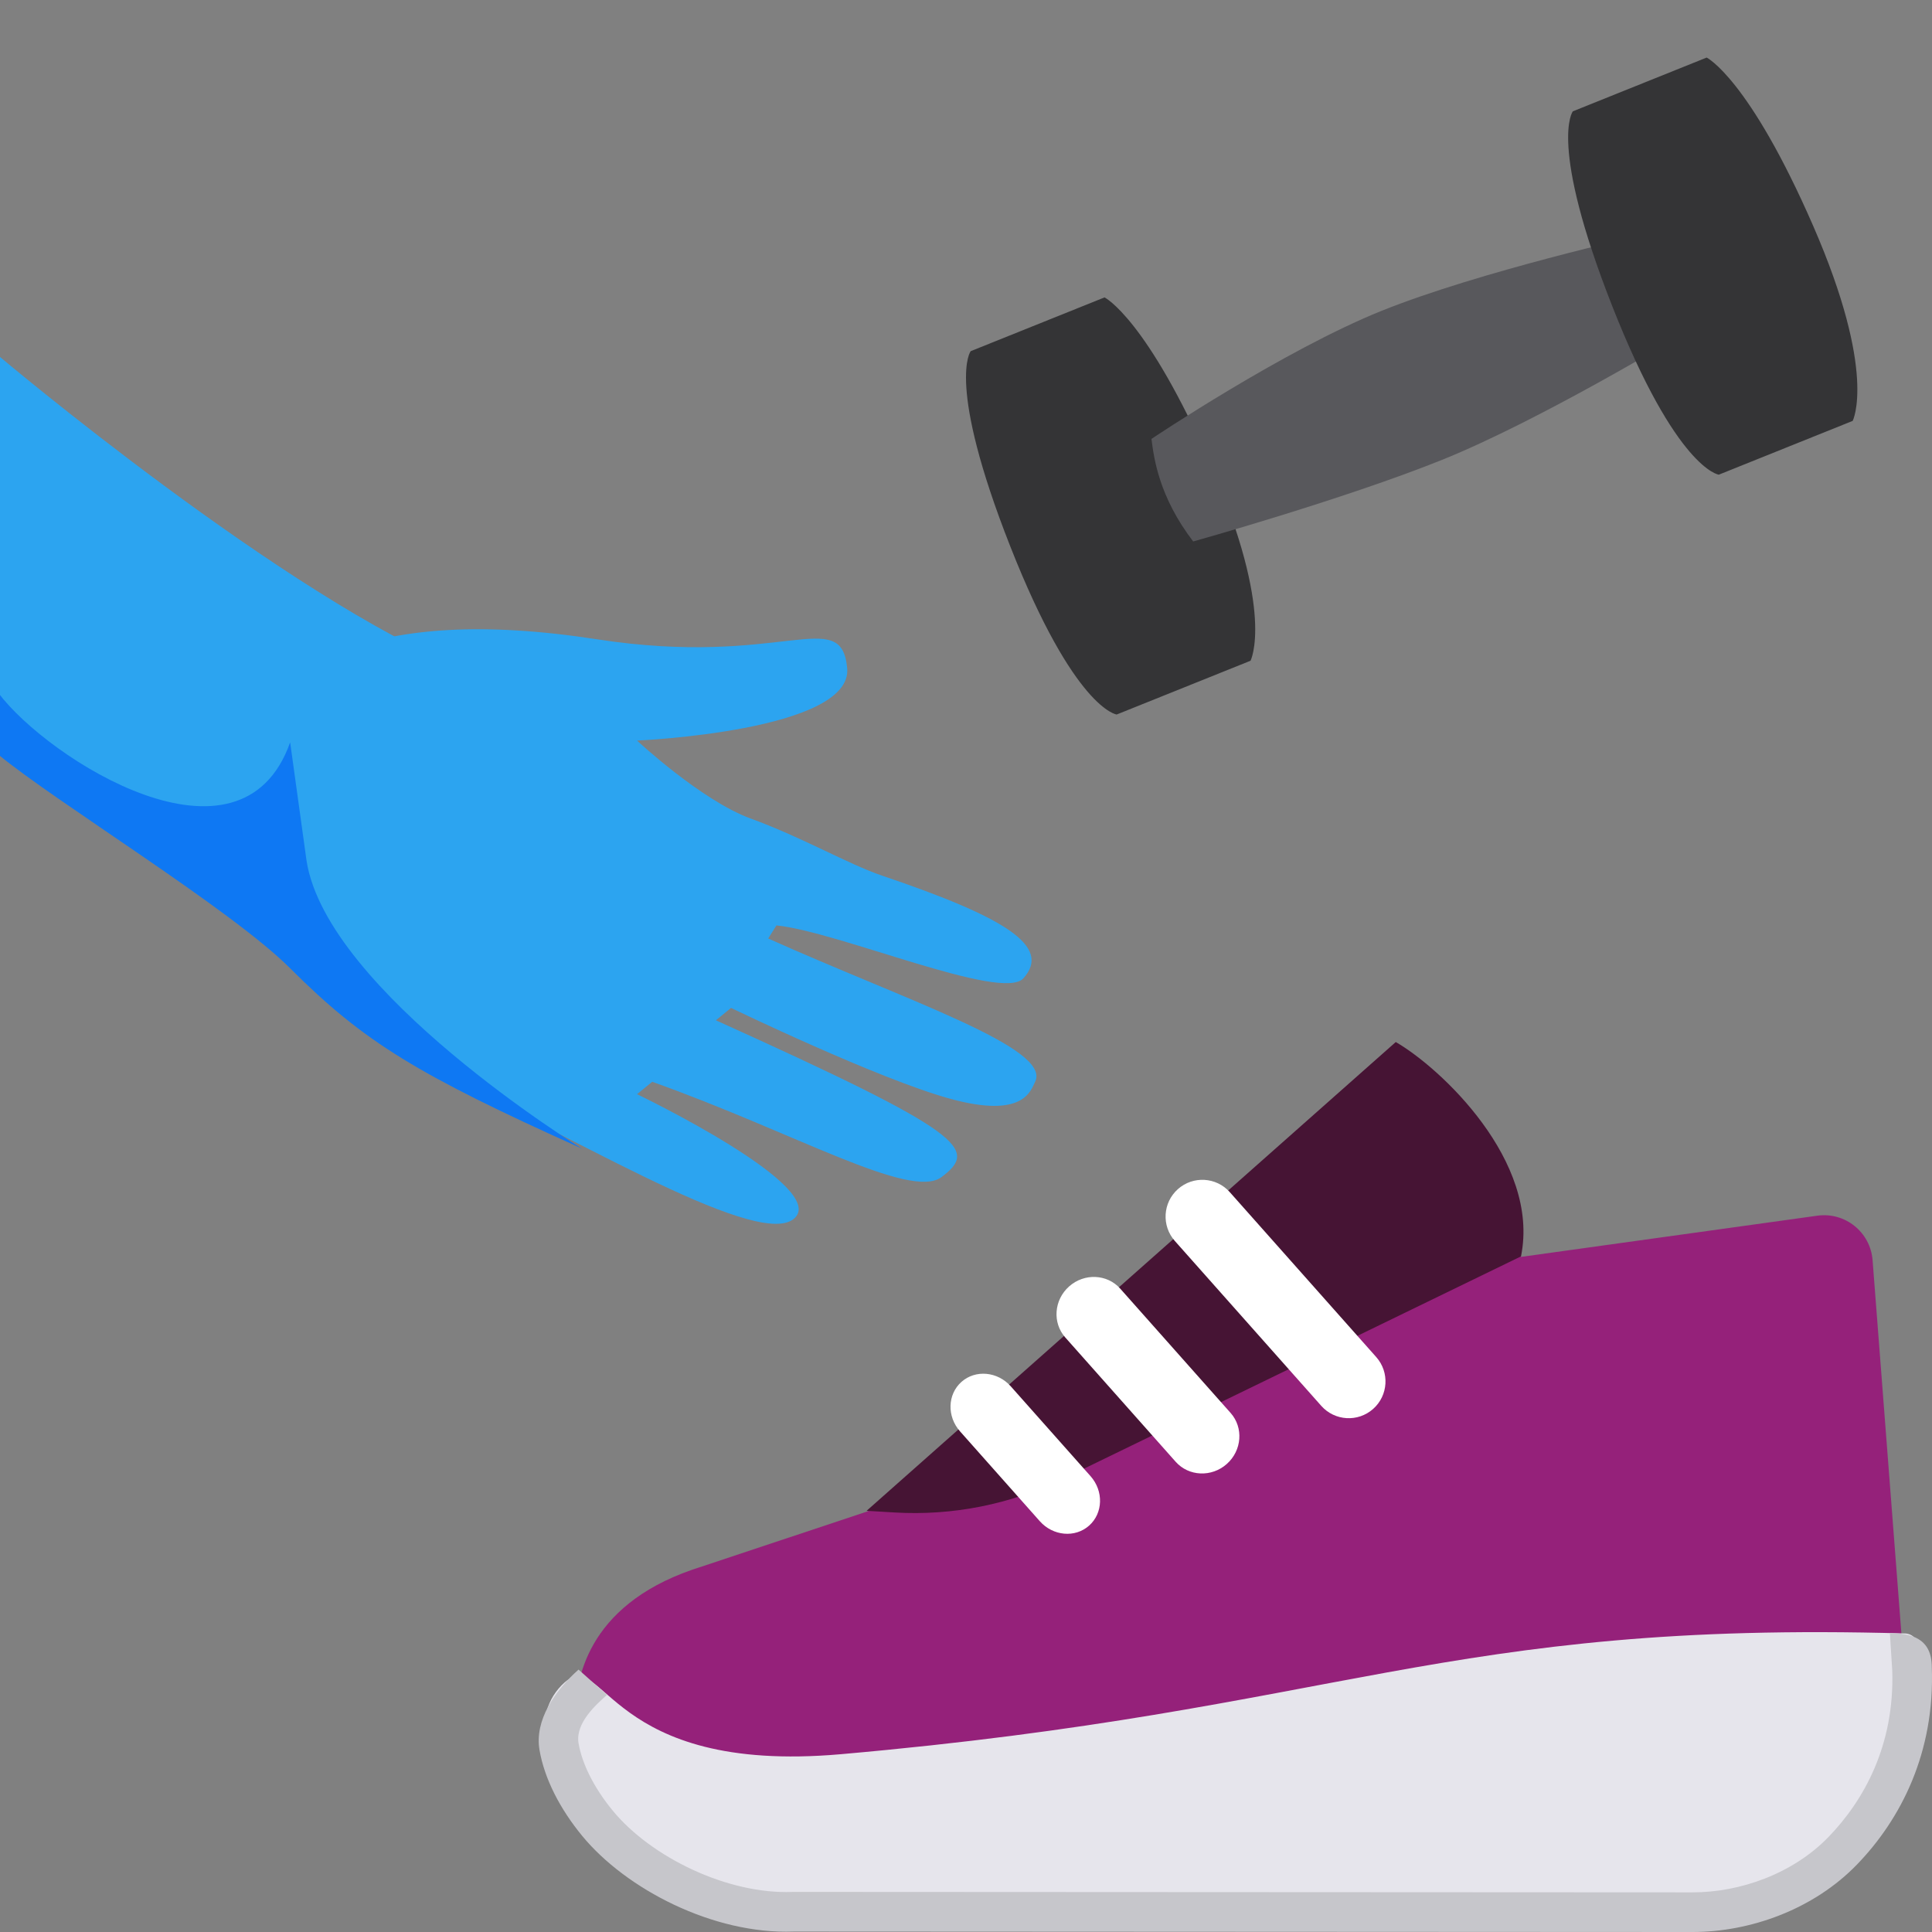
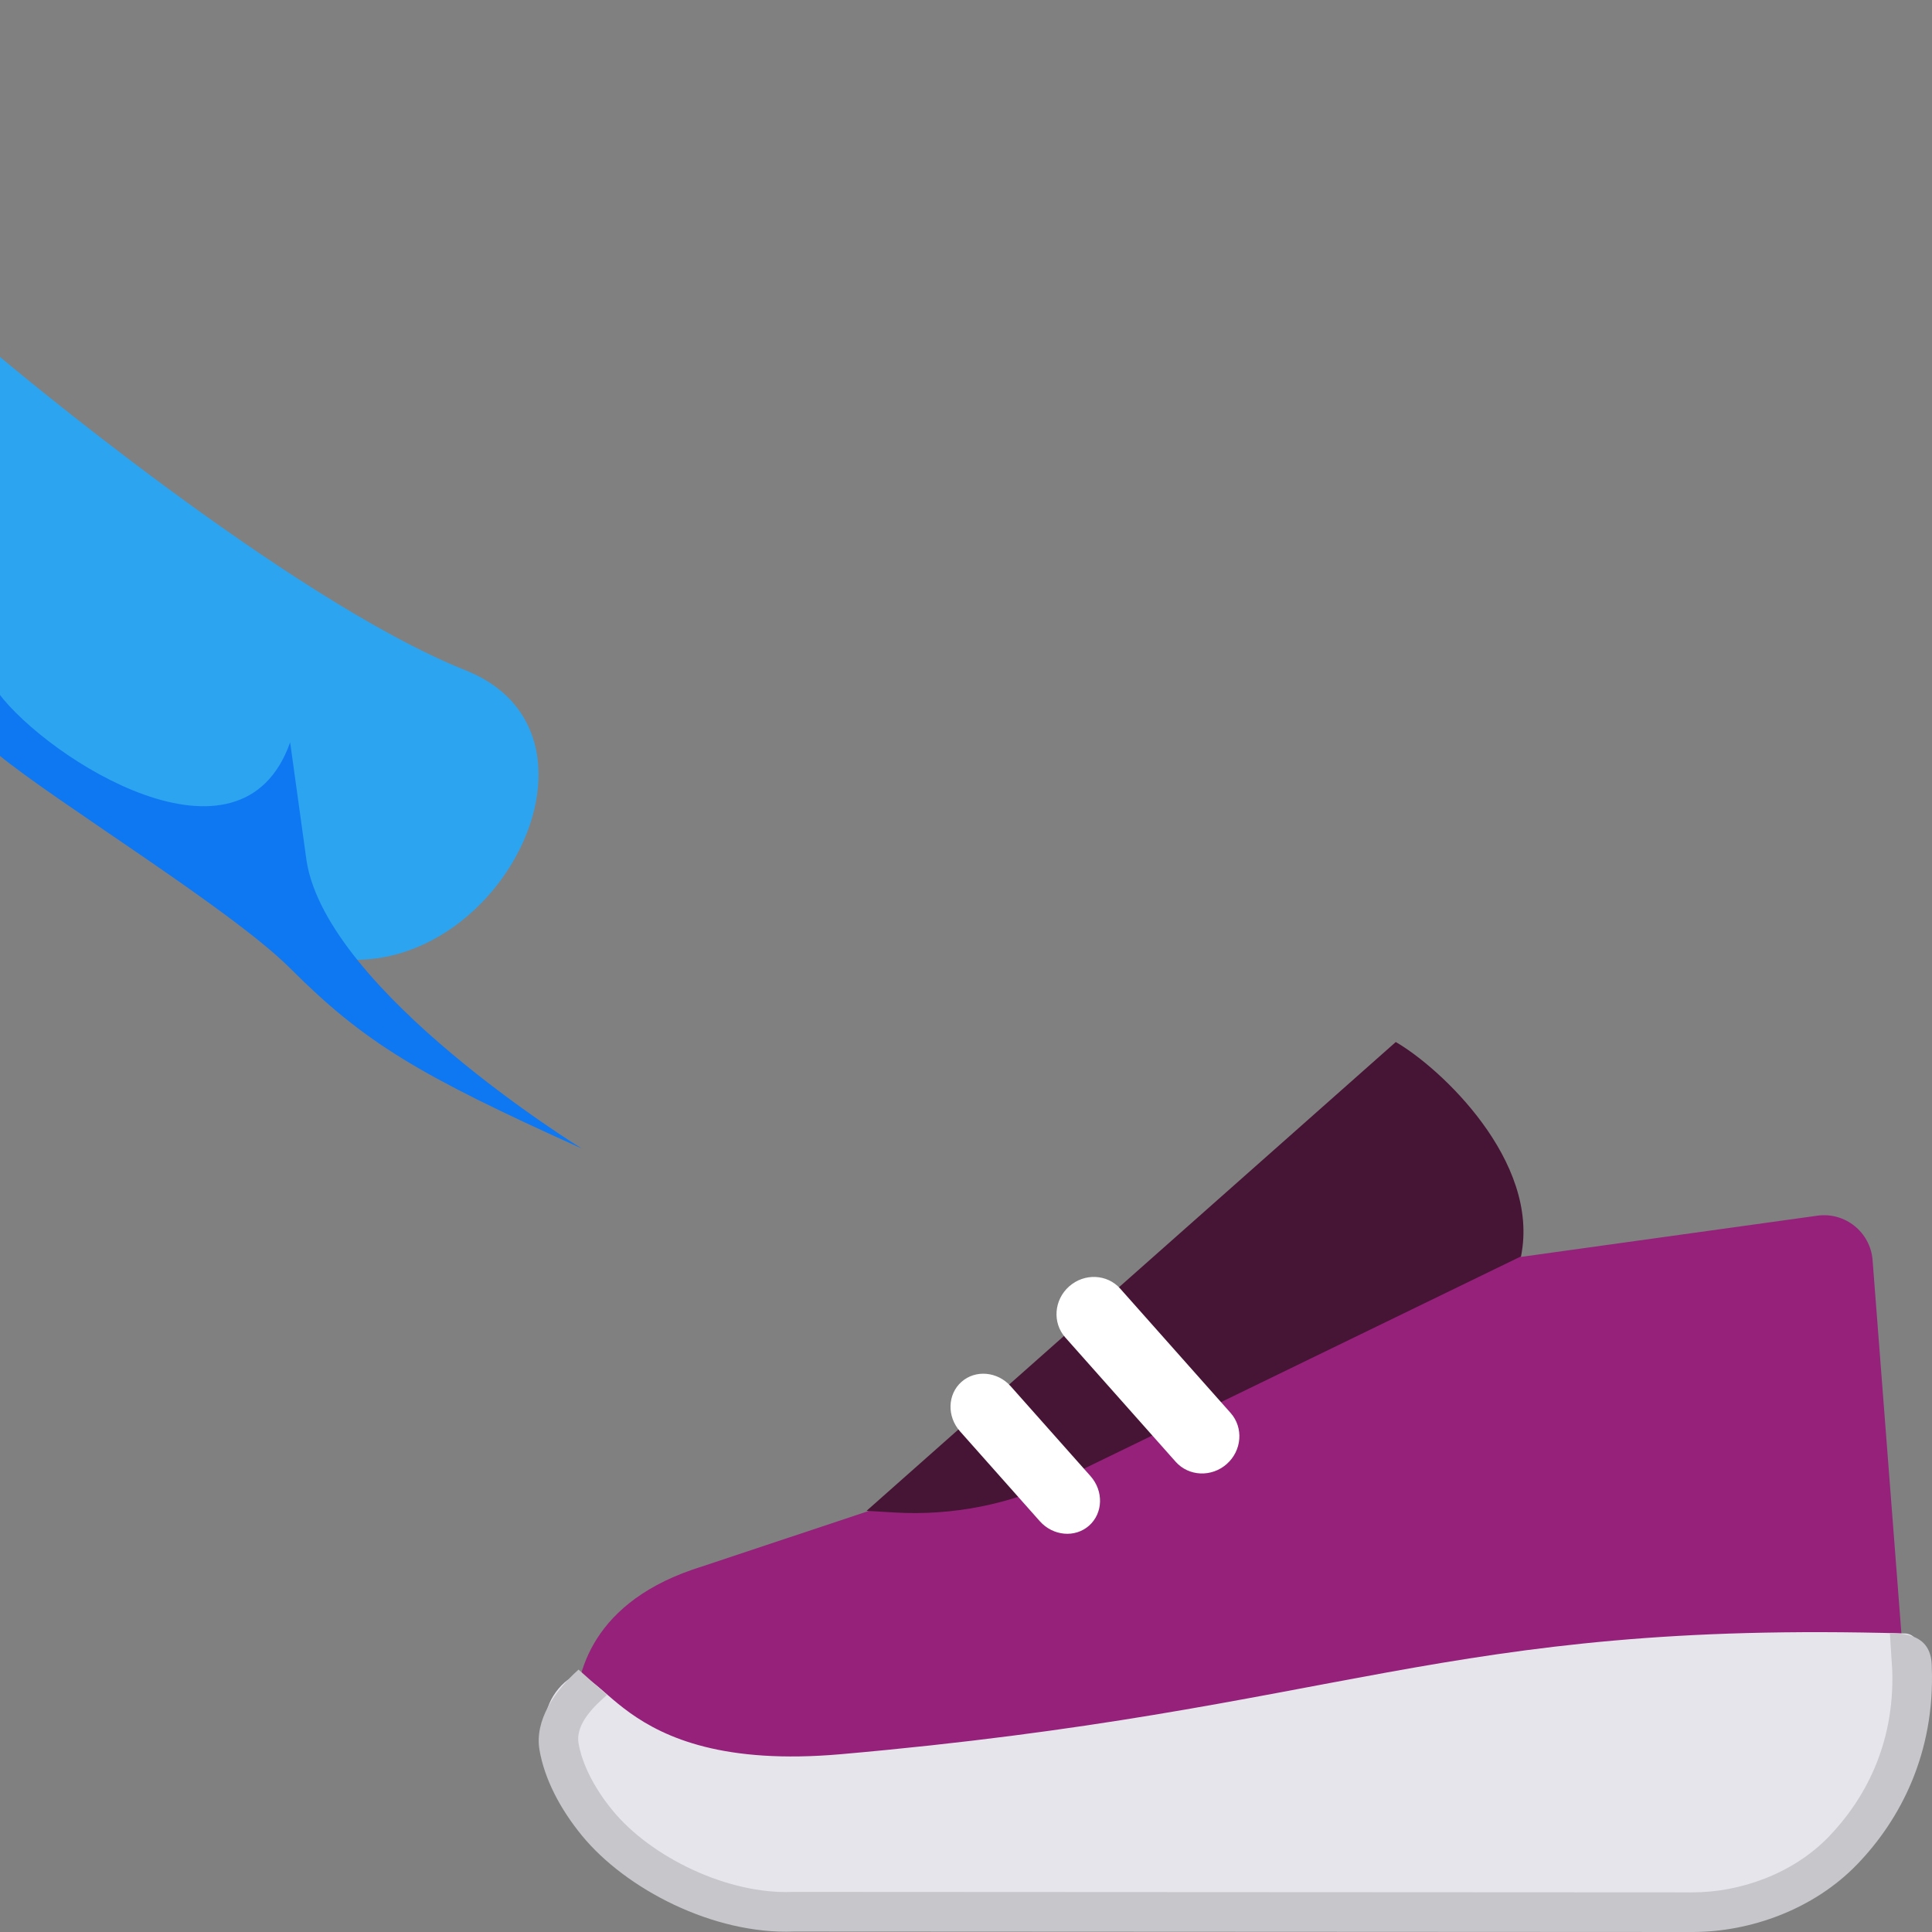
<svg xmlns="http://www.w3.org/2000/svg" width="500" height="500" viewBox="0 0 500 500" version="1.1">
  <rect x="0" y="0" width="500" height="500" fill="#808080" stroke="none" />
  <g transform="scale(1,-1) translate(0,-500)">
    <path d="M 121.922 75.915 C 171.021 56.281 114.751 -31.815 61.629 14.078 C 35.833 36.365 1 56.231 1 56.231 L 1 147.668 L 1 157.365 C 1 157.365 75.436 94.505 121.922 75.915 Z" transform="scale(1,1) translate(-1.408,250.595)" fill="#2ca4f0" opacity="1" />
-     <path d="M 149.701 2.23 C 139.604 -5.766 86.701 27.415 59.151 38.622 C 31.601 49.83 2.773 85.139 2.773 85.139 C 2.773 85.139 -20.142 170.676 98.794 152.278 C 146.759 144.858 161.977 161.212 163.58 144.856 C 165.183 128.5 109.203 126.062 109.203 126.062 C 109.203 126.062 125.839 110.551 138.596 105.891 C 152.215 100.917 163.818 94.084 172.649 91.094 C 204.275 80.384 216.658 72.871 209.194 64.541 C 203.68 58.387 161.305 76.62 145.274 78.224 L 144.984 77.764 L 143.137 74.84 C 179.295 58.629 216.526 46.511 212.219 37.756 C 211.046 35.371 209.194 28.234 190.487 33.297 C 171.878 38.334 133.526 56.876 133.526 56.876 L 129.607 53.67 C 194.229 24.474 197.621 20.311 188.014 13.104 C 179.946 7.055 149.855 24.687 113.122 37.756 L 109.203 34.55 C 109.203 34.55 159.798 10.227 149.701 2.23 Z" transform="scale(1,1) translate(55.667,182.278)" fill="#2ca4f0" opacity="1" />
    <path d="M 1 102.938 L 1 118.887 C 13.763 101.875 63.73 69.978 76.494 106.128 L 80.738 75.475 C 86.044 41.582 151.974 1 151.974 1 C 109.445 20.137 95.632 28.513 76.494 47.651 C 61.183 62.961 15.532 90.888 1 102.938 Z" transform="scale(1,1) translate(-1.404,201.759)" fill="#0e78f3" opacity="1" />
-     <path d="M 39.997 1 C 39.997 1 29.093 2.269 12.447 44.537 C -4.2 86.805 2.215 95.032 2.215 95.032 L 36.853 108.949 C 36.853 108.949 47.762 103.591 64.403 65.413 C 81.045 27.235 74.635 14.917 74.635 14.917 L 39.997 1 Z" transform="scale(1,1) translate(249,314.085)" fill="#343436" opacity="1" />
-     <path d="M 138.204 54.512 C 138.204 54.512 101.482 32.281 76.107 22.086 C 50.732 11.89 11.8 1 11.8 1 C 2.915 12.616 1.638 22.57 1 27.547 C 1 27.547 35.214 50.51 60.589 60.706 C 85.964 70.901 127.86 80.259 127.86 80.259 L 138.204 54.512 Z" transform="scale(1,1) translate(296.997,358.865)" fill="#58585c" opacity="1" />
-     <path d="M 39.997 1 C 39.997 1 29.093 2.269 12.447 44.537 C -4.2 86.805 2.215 95.032 2.215 95.032 L 36.853 108.949 C 36.853 108.949 47.762 103.591 64.404 65.413 C 81.044 27.235 74.635 14.917 74.635 14.917 L 39.997 1 Z" transform="scale(1,1) translate(404.833,376.155)" fill="#343436" opacity="1" />
    <path d="M 213.259 207.021 L 76.657 85.718 L 31.136 70.57 C 3.852 61.077 0.742 41.78 1.015 32.165 L 28.691 1 C 113.688 1.47 310.336 23.901 325.538 28.132 C 338.411 31.712 344.074 47.59 344.175 53.68 L 336.686 150.708 C 336.128 157.947 329.581 163.217 322.388 162.218 L 245.667 151.551 C 247.777 187.124 213.259 207.021 213.259 207.021 Z" transform="scale(1,1) translate(147.937,23.162)" fill="#95217a" opacity="1" />
    <path d="M 353.227 75.008 C 354.189 74.982 355.132 74.555 355.772 73.838 L 357.421 71.992 L 358.817 66.865 C 360.496 23.244 331.262 0.98 302.895 1 L 288.311 1.01 L 60.741 1.122 C 21.352 -0.485 -12.478 45.626 6.363 62.358 C 16.672 71.352 17.35 38.446 77.799 43.757 C 207.797 55.178 233.369 78.417 353.227 75.008 Z" transform="scale(1,1) translate(139.786,2.255)" fill="#e6e5ec" opacity="1" />
    <path d="M 170.358 67.432 C 175.392 92.122 149.457 116.27 137.951 122.902 L 1 1.582 L 8.219 1.154 C 23.242 0.263 38.242 3.249 51.778 9.825 L 170.358 67.432 Z" transform="scale(1,1) translate(223.273,107.42)" fill="#461434" opacity="1" />
    <path d="M 351.298 68.632 C 351.915 49.216 343.878 34.99 334.815 25.609 C 325.605 16.077 311.917 11.248 299.61 11.258 L 66.855 11.376 L 66.749 11.37 C 49.842 10.68 30.018 20.409 20.155 32.415 C 15.246 38.387 12.212 44.585 11.311 49.854 C 10.427 55.024 15.818 59.826 18.665 62.355 L 11.311 68.911 C 5.106 63.403 -0.101 55.736 1.201 48.126 C 2.485 40.617 6.547 32.819 12.231 25.901 C 23.535 12.145 46.166 0.31 67.058 1.118 L 299.603 1 C 314.548 0.99 330.949 6.847 342.193 18.484 C 353.492 30.181 362.38 47.41 361.526 69.604 C 361.503 77.133 356.025 78.322 350.687 78.322 L 351.298 68.632 Z" transform="scale(1,1) translate(138.417,-1)" fill="#c6c6cb" opacity="1" />
-     <path d="M 45.068 3.456 C 48.995 6.943 49.439 12.856 46.058 16.663 L 17.495 48.83 C 14.114 52.636 8.19 52.895 4.262 49.407 C 0.335 45.919 -0.109 40.006 3.271 36.199 L 31.835 4.033 C 35.216 0.226 41.14 -0.032 45.068 3.456 Z" transform="scale(1,1) translate(272.423,117.667)" fill="#ffffff" opacity="1" />
-     <path d="M 54.717 3.4 C 58.644 6.887 59.001 12.899 55.513 16.826 L 17.622 59.495 C 14.135 63.423 8.123 63.78 4.196 60.292 C 0.268 56.804 -0.088 50.793 3.399 46.865 L 41.29 4.196 C 44.778 0.268 50.789 -0.089 54.717 3.4 Z" transform="scale(1,1) translate(300.652,131.972)" fill="#ffffff" opacity="1" />
+     <path d="M 45.068 3.456 C 48.995 6.943 49.439 12.856 46.058 16.663 L 17.495 48.83 C 14.114 52.636 8.19 52.895 4.262 49.407 C 0.335 45.919 -0.109 40.006 3.271 36.199 L 31.835 4.033 C 35.216 0.226 41.14 -0.032 45.068 3.456 " transform="scale(1,1) translate(272.423,117.667)" fill="#ffffff" opacity="1" />
    <path d="M 36.864 3.116 C 40.49 6.335 40.656 12.067 37.235 15.92 L 16.59 39.169 C 13.169 43.021 7.457 43.534 3.832 40.314 C 0.206 37.095 0.04 31.362 3.461 27.51 L 24.106 4.261 C 27.527 0.409 33.239 -0.104 36.864 3.116 Z" transform="scale(1,1) translate(244.993,102.055)" fill="#ffffff" opacity="1" />
  </g>
</svg>